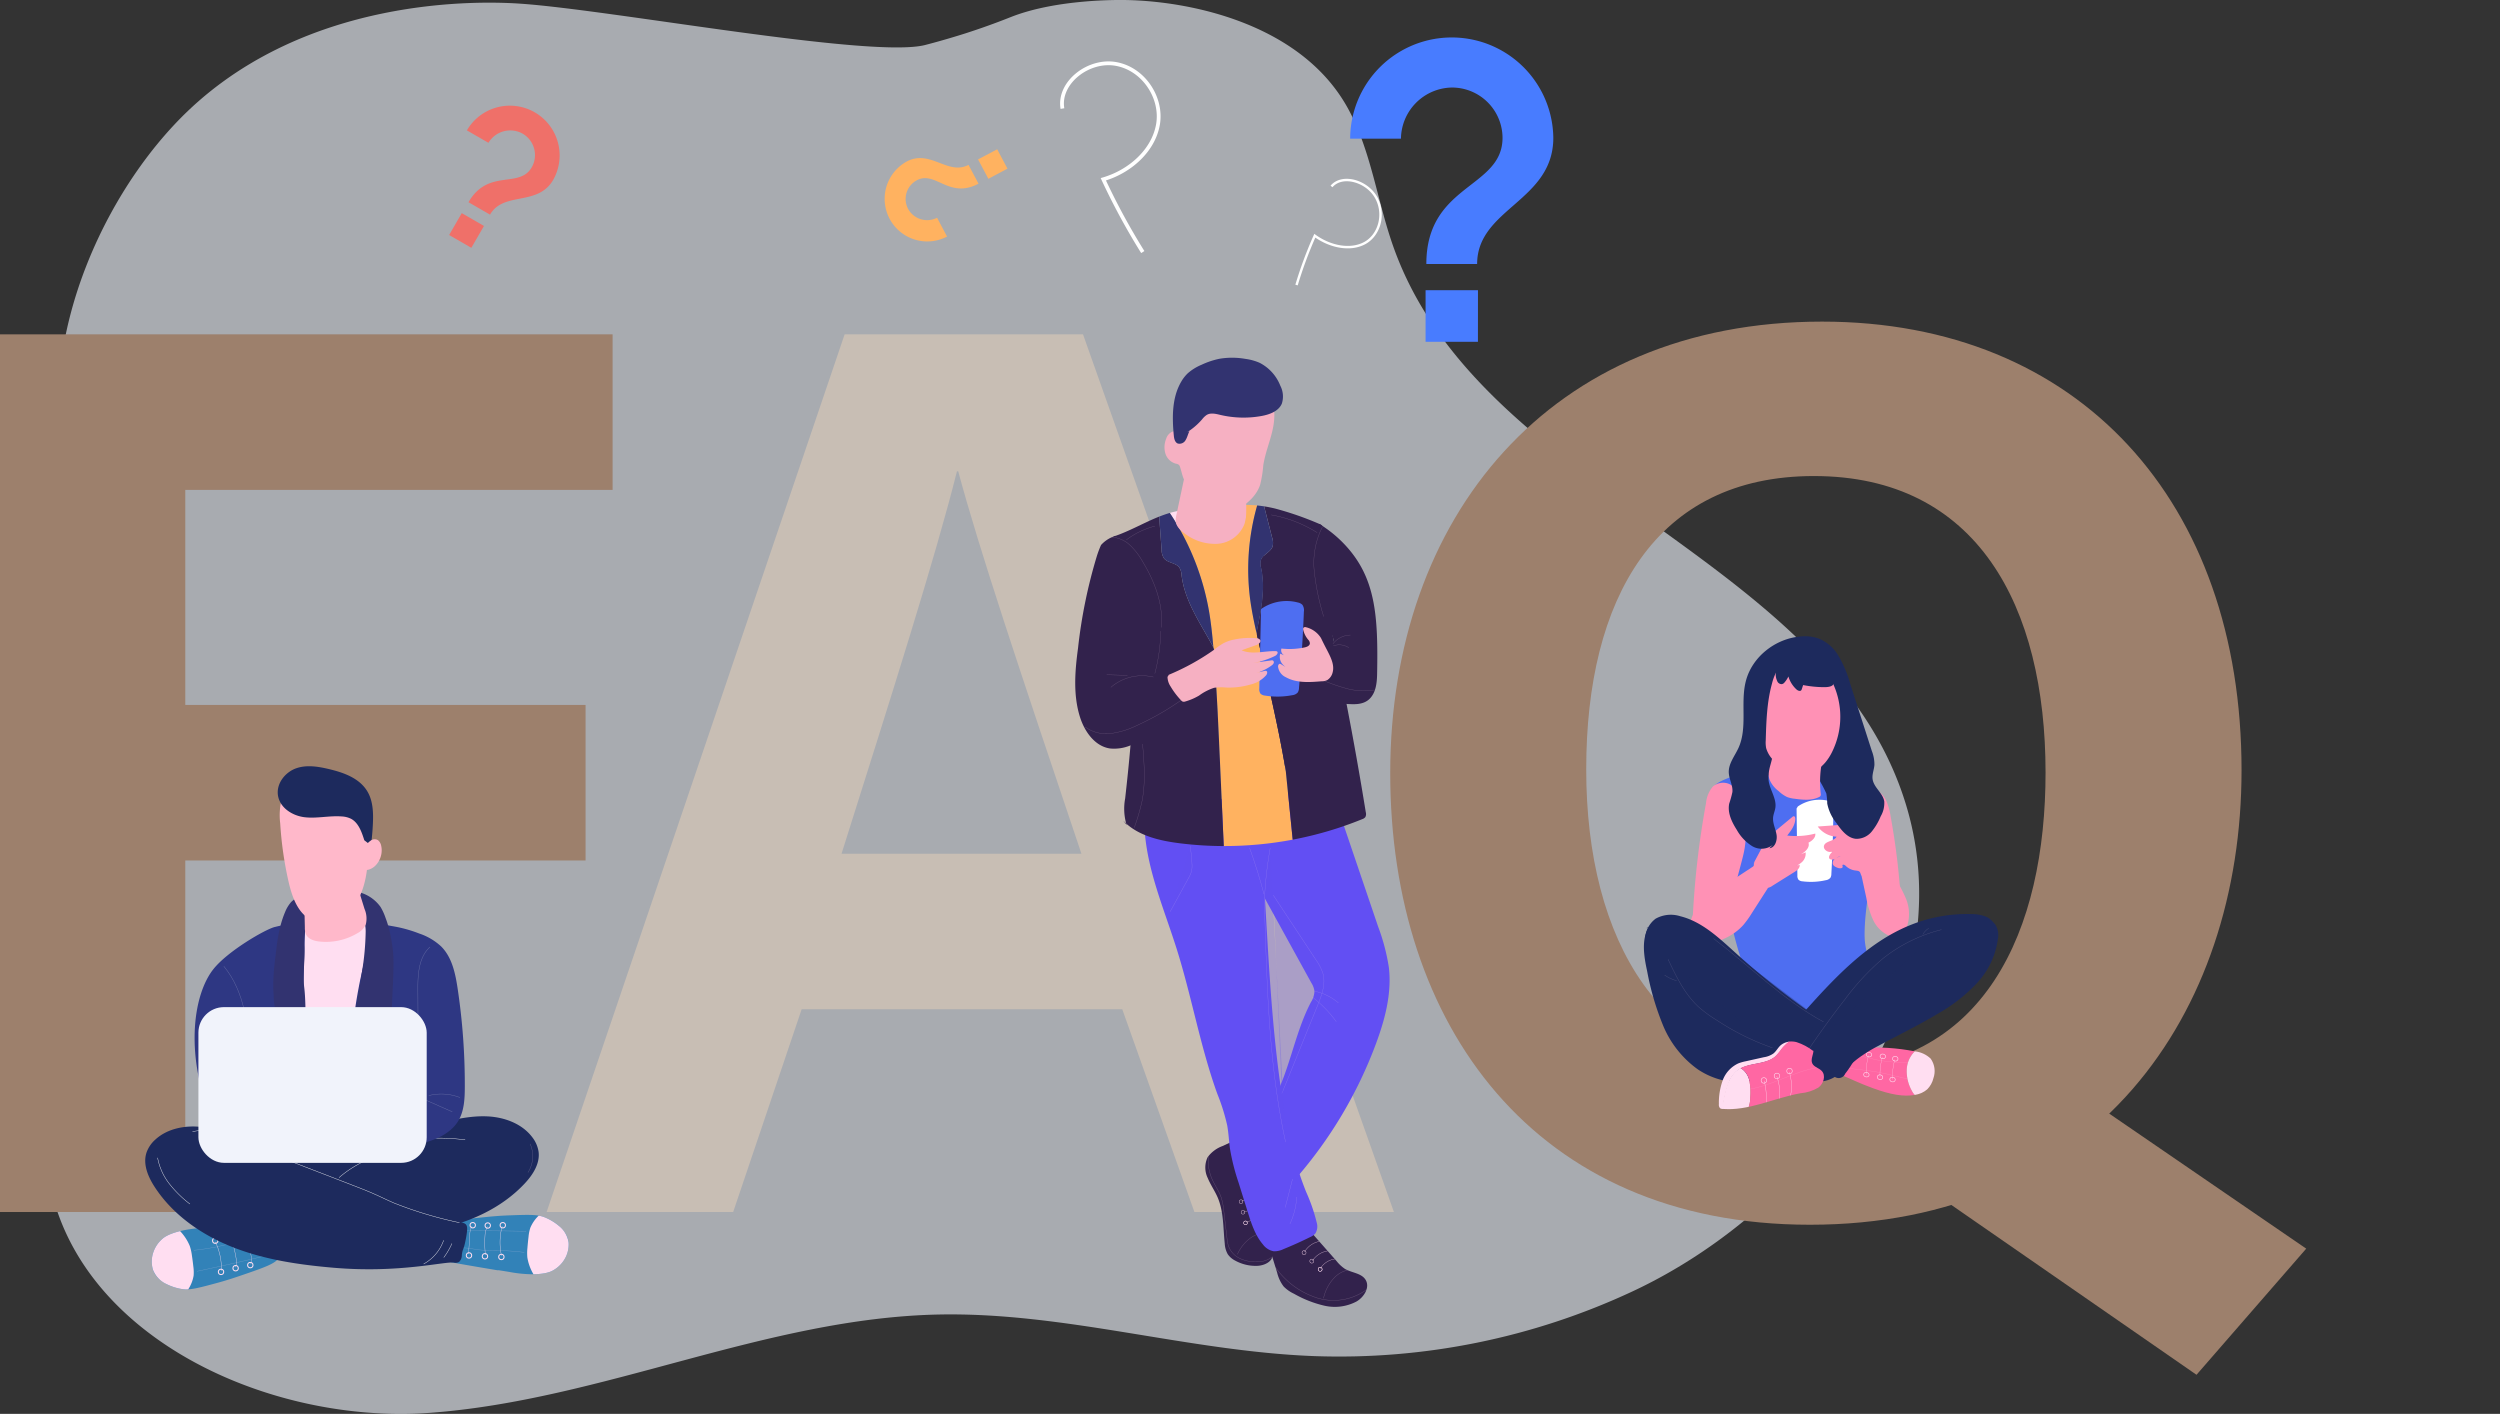
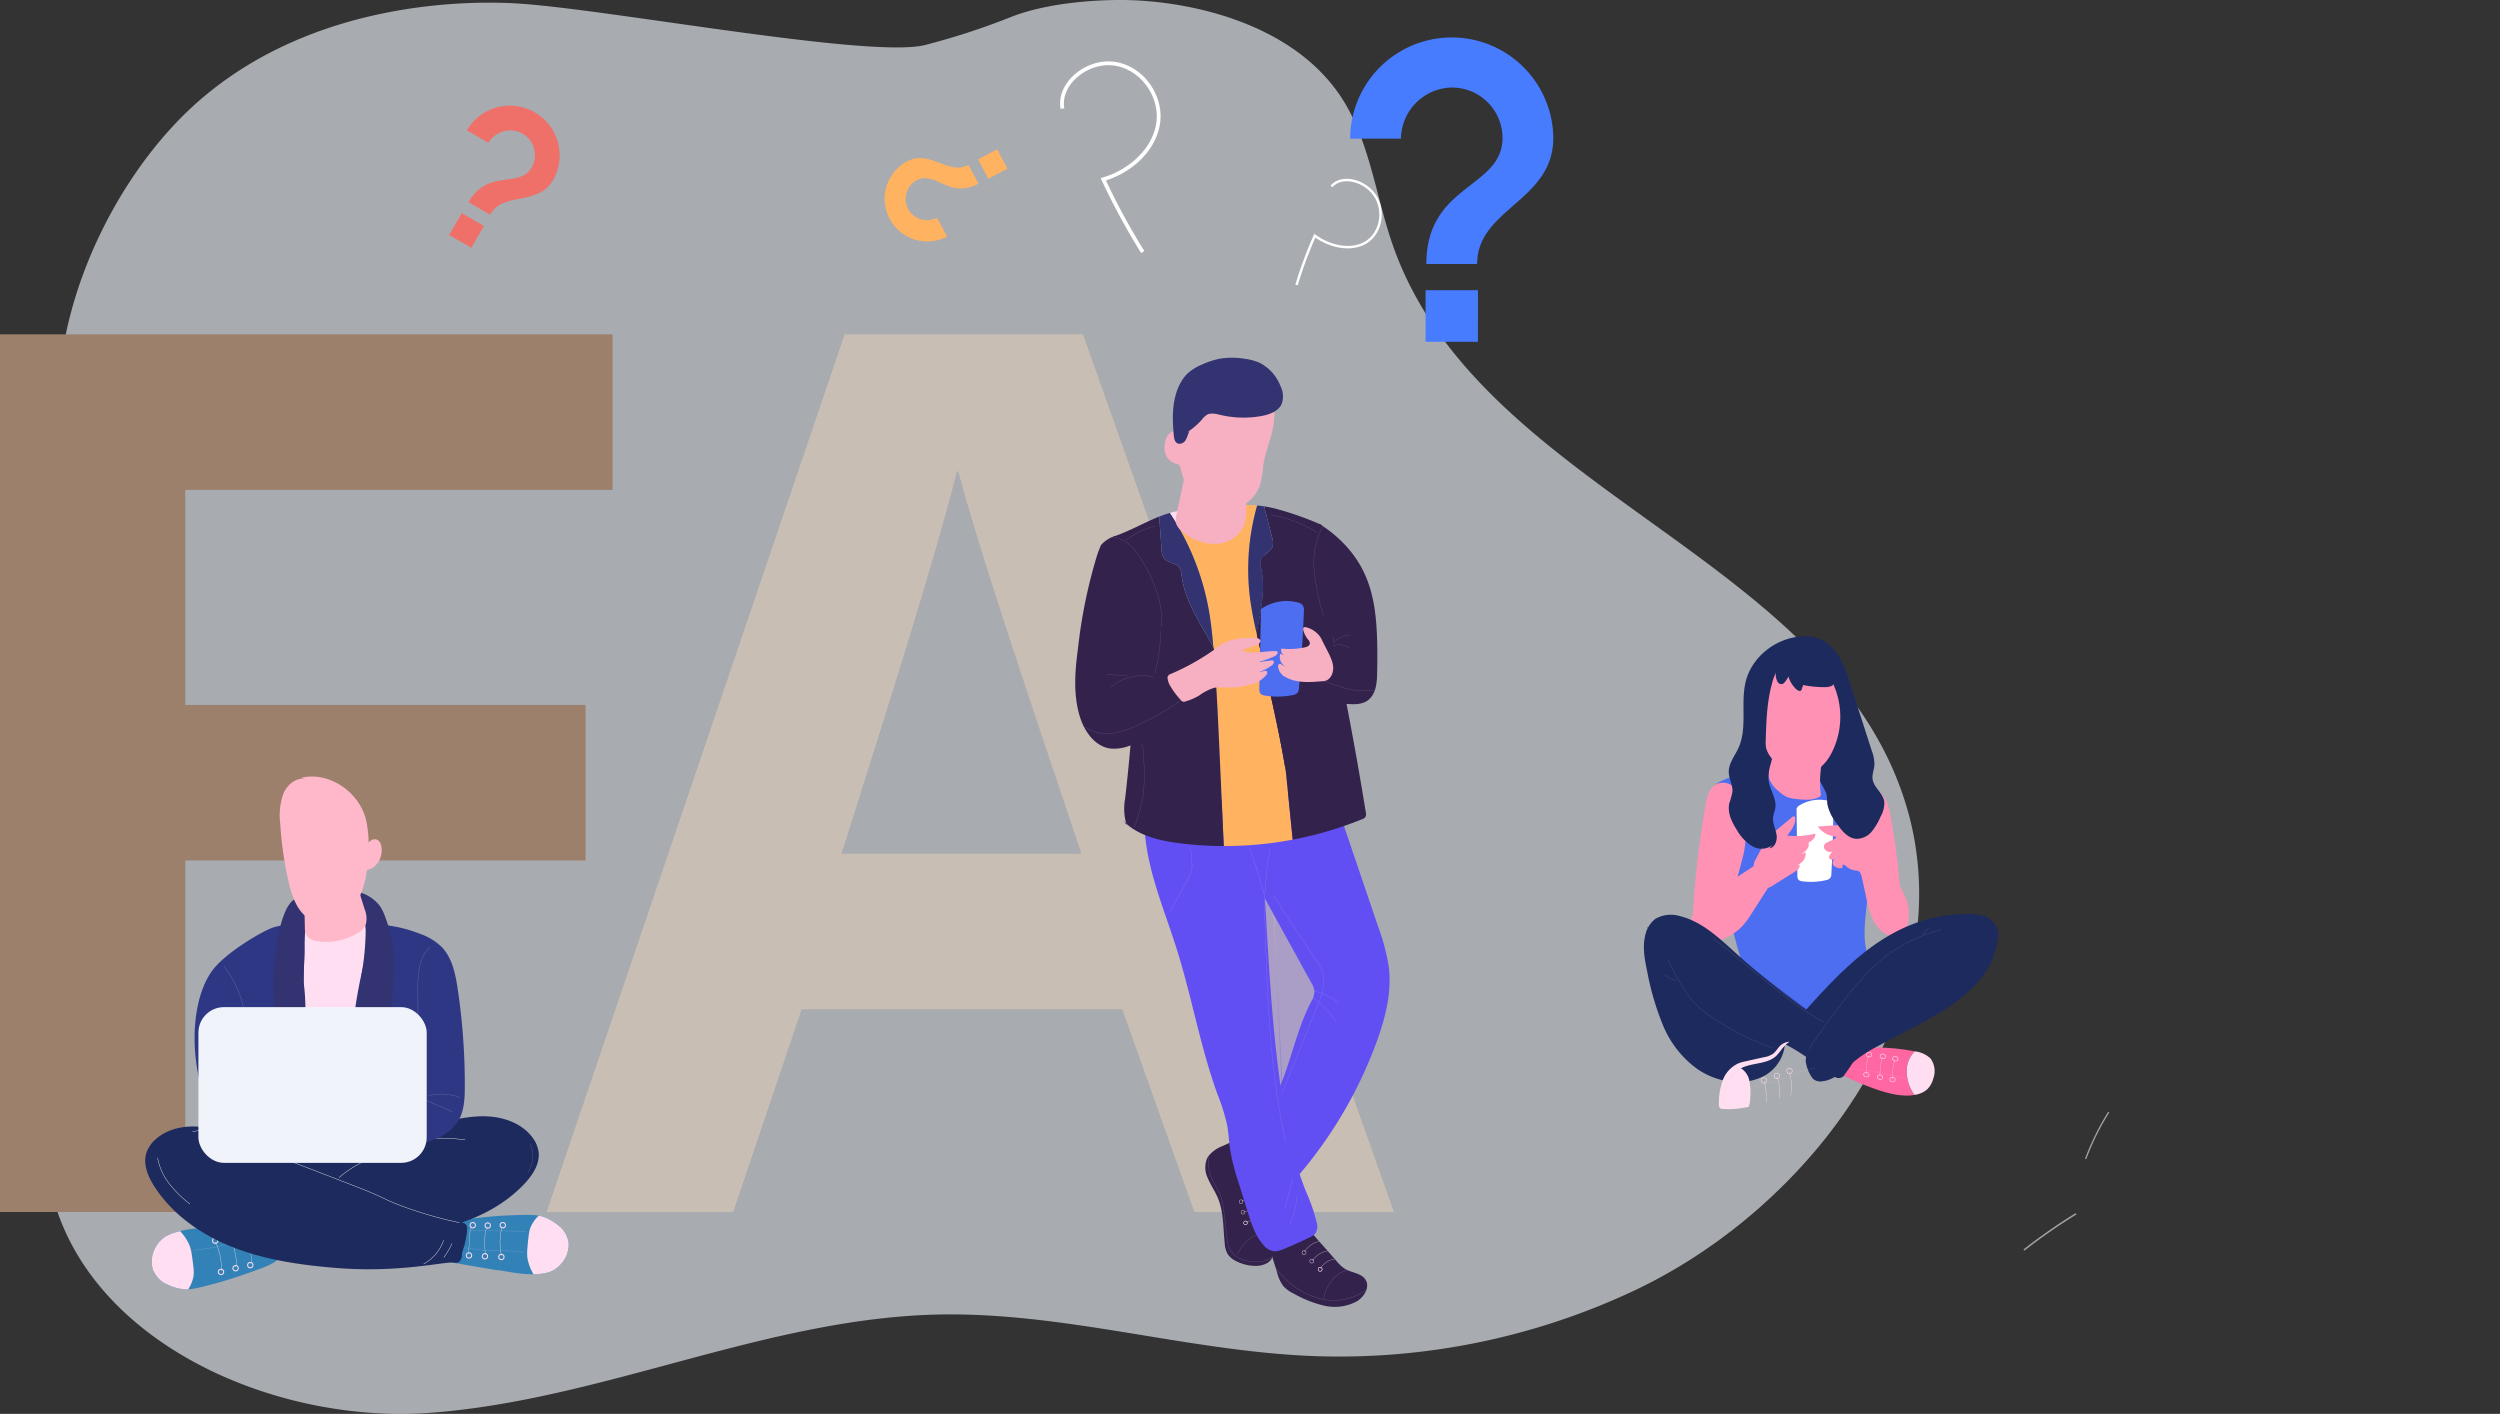
<svg xmlns="http://www.w3.org/2000/svg" height="359.8" viewBox="0 0 636.186 359.8" width="636.186">
  <rect x="0" y="0" width="636.186" height="359.8" fill="#333333" stroke="none" />
  <clipPath id="a">
    <path d="m16.986 344.131a66.739 66.739 0 0 1 16.818-23.6 9.11 9.11 0 0 1 4.2-2.5c3.574-.668 6.546 2.613 9.934 3.934 5.954 2.32 12.488-1.689 16.915-6.3a13.457 13.457 0 0 1 4.291-3.5 11.576 11.576 0 0 1 4.683-.552c16.918.409 34.344 3.31 48.5 12.577 3.608 2.362 7.336 6.05 6.491 10.279-1.141 5.708-8.867 6.55-14.666 6.052l-12.022-1.036a11.436 11.436 0 0 0 -5.665.47c-4.5 2.015-4.8 8.765-8.933 11.453-5.194 3.377-12.631-1.738-18.152 1.072-2.551 1.3-4.042 4-6.214 5.864-6.448 5.538-16.569 2.247-23.388-2.828s-12.978-11.903-21.329-13.467" transform="translate(-16.986 -311.604)" />
  </clipPath>
  <clipPath id="b">
    <path d="m32.445 354.425c-2.2-6.292-4.416-12.688-4.7-19.261s1.619-13.464 6.58-17.8c2.88-2.515 6.639-4.062 9.164-6.912 8.5-9.594-.534-28.76 10.628-35.374 3.169-1.879 7.136-2 10.733-2.994 18.418-5.084 22.128-30.148 38.9-38.884 3.331-1.735 7.741-2.637 10.868-.381 2.719 1.962 3.445 5.617 3.176 8.82-.721 8.586-6.793 15.774-8.435 24.21-2.254 11.573 3.772 25.171-3.13 34.742-3.884 5.387-11.112 8.02-14.354 13.8-3.262 5.818-1.961 13.959-6.938 18.481-4.021 3.656-10.556 3.353-15.182 6.28-2.607 1.65-4.421 4.21-6.745 6.211-8.623 7.422-22.015 5.836-33.647 3.821" transform="translate(-27.713 -231.477)" />
  </clipPath>
  <clipPath id="c">
    <path d="m91.539 353.66a12.236 12.236 0 0 0 -2.474-3.8c.238-.059.5-.122.763-.177a33.756 33.756 0 0 1 5.318-.641c7.594-.5-3.078.073 9.131-.639 7.311-.431 8.017-.45 8.867.256a5.231 5.231 0 0 1 1.617 2.731 7.5 7.5 0 0 1 .039 3.782 6.121 6.121 0 0 1 -.621 1.52c-.86 1.446-3.7 2.442-9.33 4.375-2 .684-3.8 1.287-6.361 1.988a41.306 41.306 0 0 1 -7.35 1.623 9.174 9.174 0 0 0 1.372-3.5 10.485 10.485 0 0 0 -.078-2.351c-.1-.924-.223-1.854-.359-2.774a12.66 12.66 0 0 0 -.534-2.393z" transform="translate(-89.065 -348.103)" />
  </clipPath>
  <clipPath id="d">
    <path d="m157.619 357.3a12.2 12.2 0 0 0 1.553 4.259c-.247 0-.511.007-.784 0a33.735 33.735 0 0 1 -5.325-.577c-7.51-1.234 3.015.623-9.039-1.442-7.22-1.232-7.912-1.375-8.58-2.254a5.248 5.248 0 0 1 -.96-3.025 7.526 7.526 0 0 1 .819-3.693 6.137 6.137 0 0 1 .948-1.34c1.165-1.215 4.153-1.544 10.078-2.152 2.1-.215 3.986-.4 6.645-.5a41.213 41.213 0 0 1 7.527.08 9.145 9.145 0 0 0 -2.129 3.1 10.531 10.531 0 0 0 -.455 2.308c-.109.924-.2 1.856-.277 2.782a12.621 12.621 0 0 0 -.021 2.454z" transform="translate(-134.478 -346.458)" />
  </clipPath>
  <clipPath id="e">
    <path d="m283.4 331.731-8.287 3.917a8.143 8.143 0 0 0 -3.827 2.859 6.1 6.1 0 0 0 .029 5.3c.691 1.694 1.77 3.206 2.5 4.884 1.586 3.66 1.4 7.8 1.824 11.769a6.2 6.2 0 0 0 .766 2.725 5.153 5.153 0 0 0 1.926 1.649 10.788 10.788 0 0 0 5.578 1.313c1.778-.07 3.906-1.039 3.914-2.82a4.415 4.415 0 0 0 -.885-2.237 21.444 21.444 0 0 1 -3.384-8.554 10.3 10.3 0 0 1 2.624-8.56c.944-.925 2.212-1.8 2.274-3.117a4.027 4.027 0 0 0 -.717-2.094l-4.384-7.705" transform="translate(-270.689 -331.056)" />
  </clipPath>
  <clipPath id="f">
    <path d="m281.969 353.226 2.216 7.175a9.313 9.313 0 0 0 1.649 3.5 8.879 8.879 0 0 0 2.62 1.84 28.573 28.573 0 0 0 7.781 3.055 11.821 11.821 0 0 0 8.14-1.077c1.923-1.116 3.47-3.614 2.311-5.512-1.07-1.752-3.6-1.76-5.341-2.844a9.327 9.327 0 0 1 -1.981-1.849l-7.563-8.586a2.077 2.077 0 0 0 -.743-.615 1.99 1.99 0 0 0 -1.287.078 19.827 19.827 0 0 0 -8.093 4.793" transform="translate(-281.68 -348.236)" />
  </clipPath>
  <clipPath id="g">
    <path d="m406.136 319.635a6.866 6.866 0 0 0 -4.049-1.853 53.4 53.4 0 0 0 -13.652-.872 6.169 6.169 0 0 0 -2.823.672 4.966 4.966 0 0 0 -2.2 5.137 4.711 4.711 0 0 0 .6 1.26c.078.06.151.126.226.192 1.034.372 3.745 1.744 7.31 3.029 4.469 1.61 7.758 2.192 10.61 1.662a6.138 6.138 0 0 0 3.121-1.424 6.034 6.034 0 0 0 1.559-2.814 5.458 5.458 0 0 0 -.702-4.989z" transform="translate(-383.285 -316.798)" />
  </clipPath>
  <clipPath id="h">
    <path d="m385.7 318.116a13.925 13.925 0 0 0 -4.128-2.188 4.733 4.733 0 0 0 -4.418.832c-.656.611-1.064 1.461-1.765 2.017a5.808 5.808 0 0 1 -2.416.937l-4.558 1.017a11.813 11.813 0 0 0 -1.909.539 7.666 7.666 0 0 0 -4.028 4.381 16.8 16.8 0 0 0 -.954 6.007 1.269 1.269 0 0 0 .3 1.026 1.231 1.231 0 0 0 .692.211c6.793.6 13.248-2.761 19.959-3.975a10.66 10.66 0 0 0 4.608-1.461c1.3-.974 1.945-3.062.82-4.239-.712-.744-1.948-.962-2.392-1.892-.506-1.056.346-2.27.289-3.437" transform="translate(-361.526 -315.726)" />
  </clipPath>
  <path d="m299.6 146.388c-13.637 3.5-79.3-8.851-102.834-10.5-8.24-.577-56.5-3.01-88.142 30.664-24.361 25.922-39.266 70.95-22.3 100.063 6.482 11.12 16.272 20.134 21.145 32.106 16.925 41.575-32.955 82.45-31.732 127.571 1.237 45.642 54 71.4 97.849 68.176s85.438-24.1 129.389-25.015c32.03-.665 63.449 9.345 95.464 10.575a176.41 176.41 0 0 0 81.1-16.434c45.924-21.435 84.757-73.783 69.705-123.687-19.217-63.682-108.325-79.577-130.521-142.207-4.11-11.6-5.618-24.261-11.464-35.023-11.566-21.29-39.2-27.354-56.355-27.724-1.927-.041-17.677-.282-29.332 4.256-1.223.477-5.523 2.222-11.625 4.186 0 .005-5.157 1.661-10.347 2.993z" fill="#f3f7ff" opacity=".61" transform="translate(-64.16 -134.94)" />
  <g opacity=".54" transform="translate(515.038 280.444)">
    <path d="m105.356 331.395a144.84 144.84 0 0 0 -13.265 9.235" fill="none" stroke="#fff" stroke-miterlimit="10" stroke-width=".391" transform="translate(-92.091 -302.967)" />
  </g>
  <g opacity=".54" transform="translate(530.65 165.346)">
    <path d="m92.185 313.38a66.293 66.293 0 0 0 -5.885 11.933" fill="none" stroke="#fff" stroke-miterlimit="10" stroke-width=".343" transform="translate(-86.213 -195.731)" />
  </g>
  <path d="m57.164 190.463h155.892v39.584h-108.74v54.723h101.86v39.582h-101.86v89.456h-47.152z" fill="#9d806c" transform="translate(-57.164 -105.381)" />
  <path d="m218.9 362.218-17.425 51.59h-47.475l75.84-223.345h60.66l79.119 223.344h-50.77l-18.358-51.59zm71.2-39.581c-15.857-47.135-25.964-77.249-31.355-97.323h-.323c-5.507 22.018-16.663 57.054-29.372 97.323z" fill="#C8BEB4" transform="translate(-14.902 -105.381)" />
-   <path d="m520.091 302.356c0 62.159-37.322 115.675-109.863 115.675-70.092 0-106.776-50.938-106.776-114.911 0-65 40.522-114.912 109.9-114.912 65.335 0 106.739 45.779 106.739 114.148zm-166.765-.208c0 43.6 19.135 76.587 58.73 76.587 42.949 0 58.16-35.967 58.16-75.769 0-42.253-17.309-75.46-58.939-75.46-40.343-.006-57.95 31.158-57.95 74.642zm119.716 78.431 63.506 43.536-27.919 32.1-78.747-54.553z" fill="#9d806c" transform="translate(50.325 -106.365)" />
  <path d="m97.334 349.046a33.112 33.112 0 0 0 -5.312.641c-3.6.773-4.836 1.763-5.276 2.145a7.947 7.947 0 0 0 -2.224 3.215 7.325 7.325 0 0 0 -.164 4.668c1.385 4 6.927 4.841 7.543 4.927 1.928.266 4.21-.352 8.777-1.587 2.571-.7 4.362-1.306 6.361-1.989 5.638-1.931 8.474-2.925 9.33-4.375 1.441-2.443 1-6.343-1.034-8.033-.847-.7-1.559-.679-8.863-.251-12.211.713-1.541.142-9.138.639z" fill="#3282b8" transform="translate(-45.434 -36.581)" />
  <g clip-path="url(#c)" fill="none" stroke="#ffdef1" stroke-miterlimit="10" transform="translate(45.824 311.522)">
    <circle cx=".685" cy=".685" r=".685" stroke-width=".263" transform="translate(9.736 11.457)" />
-     <path d="m92.062 358.022q11.3-2.37 22.508-5.183" opacity=".29" stroke-width=".092" transform="translate(-87.757 -346.036)" />
    <path d="m114.379 350.3c-1.7.389-3.486.259-5.207.565-.955.169-1.883.473-2.84.636-1.116.191-2.257.19-3.383.3a45.973 45.973 0 0 0 -5.007.971 56.982 56.982 0 0 1 -6.418 1.011" opacity=".29" stroke-width=".092" transform="translate(-87.992 -347.143)" />
    <path d="m95.325 351.25a15.786 15.786 0 0 1 1.521 7.324" opacity=".97" stroke-width=".092" transform="translate(-86.333 -346.73)" />
    <path d="m98.133 350.755a27.686 27.686 0 0 1 1.243 4.953 4.746 4.746 0 0 1 -.129 2.183" opacity=".97" stroke-width=".087" transform="translate(-85.107 -346.946)" />
    <path d="m101.078 350.221.776 4.8a4.323 4.323 0 0 1 -.057 2.369" opacity=".97" stroke-width=".077" transform="translate(-83.822 -347.179)" />
    <g stroke-width=".263">
      <circle cx=".685" cy=".685" r=".685" transform="translate(13.449 10.519)" />
      <circle cx=".685" cy=".685" r=".685" transform="translate(17.184 9.731)" />
      <circle cx=".685" cy=".685" r=".685" transform="translate(16.377 2.025)" />
      <circle cx=".685" cy=".685" r=".685" transform="translate(12.369 2.735)" />
      <circle cx=".685" cy=".685" r=".685" transform="translate(8.262 3.511)" />
    </g>
  </g>
  <path d="m84.525 354.511a7.914 7.914 0 0 1 1.434-2.42 8.77 8.77 0 0 1 .793-.791c.4-.348 1.494-1.225 4.506-1.971a12.237 12.237 0 0 1 2.474 3.8 12.661 12.661 0 0 1 .536 2.395c.136.919.257 1.85.359 2.774a10.485 10.485 0 0 1 .078 2.351 9.174 9.174 0 0 1 -1.372 3.5 6.991 6.991 0 0 1 -1.433-.049 13.525 13.525 0 0 1 -4.194-1.337 6.659 6.659 0 0 1 -3.347-3.588 7.323 7.323 0 0 1 .166-4.664z" fill="#ffdef1" transform="translate(-45.433 -36.046)" />
  <path d="m153.068 360.981a33.2 33.2 0 0 0 5.319.577c3.682.06 5.109-.623 5.624-.9a7.929 7.929 0 0 0 2.893-2.629 7.32 7.32 0 0 0 1.215-4.512c-.445-4.207-5.652-6.282-6.234-6.5-1.817-.7-4.18-.609-8.907-.438-2.663.1-4.545.284-6.646.5-5.927.6-8.915.932-10.077 2.153-1.956 2.054-2.412 5.951-.807 8.057.667.876 1.363 1.016 8.576 2.25 12.055 2.061 1.53.209 9.044 1.442z" fill="#3282b8" transform="translate(-23.422 -37.298)" />
  <g clip-path="url(#d)" fill="none" stroke="#ffdef1" stroke-miterlimit="10" transform="translate(111.057 309.159)">
    <circle cx=".685" cy=".685" r=".685" stroke-width=".263" transform="translate(16.204 1.948)" />
    <path d="m157.375 349.4q-11.547-.246-23.1-.039" opacity=".29" stroke-width=".092" transform="translate(-134.564 -345.233)" />
    <path d="m133.994 351.87c1.747 0 3.455.536 5.2.628.97.05 1.942-.035 2.912.022 1.13.066 2.239.325 3.364.467a45.684 45.684 0 0 0 5.1.187 57.173 57.173 0 0 1 6.481.465" opacity=".29" stroke-width=".092" transform="translate(-134.689 -344.096)" />
    <path d="m146.117 355.955a15.765 15.765 0 0 1 .174-7.477" opacity=".97" stroke-width=".092" transform="translate(-129.558 -345.577)" />
    <path d="m143.211 355.719a27.837 27.837 0 0 1 -.09-5.107 4.76 4.76 0 0 1 .619-2.1" opacity=".97" stroke-width=".087" transform="translate(-130.743 -345.56)" />
    <path d="m140.168 355.558.33-4.854a4.318 4.318 0 0 1 .59-2.294" opacity=".97" stroke-width=".077" transform="translate(-131.994 -345.606)" />
    <g stroke-width=".263">
      <circle cx=".685" cy=".685" r=".685" transform="translate(12.375 2.022)" />
      <circle cx=".685" cy=".685" r=".685" transform="translate(8.559 1.945)" />
      <circle cx=".685" cy=".685" r=".685" transform="translate(7.603 9.634)" />
      <circle cx=".685" cy=".685" r=".685" transform="translate(11.668 9.849)" />
      <circle cx=".685" cy=".685" r=".685" transform="translate(15.843 10.021)" />
    </g>
  </g>
  <path d="m159.885 357.973a7.881 7.881 0 0 1 -1.944 2.034 8.738 8.738 0 0 1 -.951.592c-.471.247-1.732.856-4.834.9a12.2 12.2 0 0 1 -1.553-4.259 12.624 12.624 0 0 1 .02-2.453c.075-.927.168-1.859.277-2.782a10.447 10.447 0 0 1 .455-2.308 9.144 9.144 0 0 1 2.129-3.1 6.9 6.9 0 0 1 1.383.363 13.549 13.549 0 0 1 3.784 2.251 6.657 6.657 0 0 1 2.449 4.252 7.317 7.317 0 0 1 -1.215 4.51z" fill="#ffdef1" transform="translate(-16.406 -37.239)" />
  <path d="m94.982 341.963q28.887-4.568 57.4-11.186c4.169-.967 8.4-1.974 12.672-1.76s8.68 1.829 11.288 5.221a7.973 7.973 0 0 1 1.666 3.748c.407 3.042-1.467 5.917-3.57 8.153-5.908 6.29-14.179 10-22.656 11.631s-17.2 1.3-25.8.5c-10.253-.964-20.571-2.65-30.006-6.78a2.834 2.834 0 0 1 -1.135-.74 2.784 2.784 0 0 1 -.457-1.556 29.692 29.692 0 0 1 .434-7.846" fill="#1d2a5d" transform="translate(-40.956 -44.924)" />
  <path d="m163.912 355.363c-46.6-16.11-54.2-20.4-54.2-20.4a34.353 34.353 0 0 0 -12.152-4c-4.242-.556-8.867.243-12.04 3.114a7.977 7.977 0 0 0 -2.311 3.387c-.945 2.92.384 6.085 2.05 8.662 4.686 7.248 12.158 12.384 20.2 15.5s16.693 4.367 25.291 5.111c16.907 1.464 28.411-1.685 30.734-1.294a1.752 1.752 0 0 0 1.29-.2 2.39 2.39 0 0 0 .687-1.774c.238-1.816.447-.972 1.047-4.207.451-2.435.378-3.156-.066-3.59a1.376 1.376 0 0 0 -.53-.309z" fill="#1d2a5d" transform="translate(-45.936 -44.133)" />
  <path d="m159.205 354.951a101.268 101.268 0 0 1 -16.713-5.025c-1.694-.731-3.347-1.554-5.033-2.3-1.761-.777-3.557-1.471-5.352-2.163l-31.477-12.144c-3-1.159-6.257-2.334-9.368-1.507" fill="none" stroke="#fff" stroke-miterlimit="10" stroke-width=".095" transform="translate(-42.282 -43.813)" />
  <path d="m117.237 342.908c3.768-3.343 8.541-5.286 13.214-7.168a40.768 40.768 0 0 1 7.459-2.459c3.748-.72 7.606-.375 11.405-.027" fill="none" stroke="#fff" stroke-miterlimit="10" stroke-width=".095" transform="translate(-30.946 -43.235)" />
  <path d="m132.219 356.993a11.1 11.1 0 0 0 5.086-6.036" fill="none" stroke="#fff" stroke-miterlimit="10" stroke-width=".095" transform="translate(-24.407 -35.336)" />
  <path d="m135.785 355.084a18.4 18.4 0 0 0 2.076-3.559" fill="none" stroke="#fff" stroke-miterlimit="10" stroke-width=".095" transform="translate(-22.851 -35.088)" />
  <path d="m151.249 333.88a7.681 7.681 0 0 1 -.554 7.277" fill="none" opacity=".29" stroke="#ffdef1" stroke-miterlimit="10" stroke-width=".095" transform="translate(-16.344 -42.789)" />
  <path d="m85.085 336.339a15.245 15.245 0 0 0 3 6.633 28.807 28.807 0 0 0 5.23 5.138" fill="none" stroke="#fff" stroke-miterlimit="10" stroke-width=".095" transform="translate(-44.978 -41.716)" />
  <path d="m160.4 336.786c-.01 3.006-.145 6.185-1.731 8.749-1.62 2.59-4.492 4.147-7.4 5.089a29.331 29.331 0 0 1 -5 1.132 80.976 80.976 0 0 1 -14.155 1.893.385.385 0 0 1 -.1.009c-.761.036-1.521.072-2.3.09-1.059.027-2.137.046-3.223.046-2.825 0-5.57-.109-8.169-.309-.082-.009-.154-.009-.227-.017-.47-.037-.941-.082-1.4-.128-8.712-.823-15.73-2.735-19.145-5.171-.019-.009-.027-.017-.046-.027-.009.019-.017.027-.026.046s-.01.027-.019.036c-.009-.027-.027-.045-.036-.072q-1.088-2.243-1.956-4.456c-6.223-15.875-4.113-30.629 1.041-37 3.65-4.519 12.977-9.945 15.495-10.614.073-.019.136-.027.208-.046.425-.108.852-.208 1.287-.3a38.607 38.607 0 0 1 4.681-.642s.317-.027.6-.046c.335-.082.671-.162 1-.227.733-.162 1.467-.289 2.182-.4h.009a42.505 42.505 0 0 1 12.87.236q1.194.177 2.445.381 1.724.284 3.6.625c.7.126 1.421.253 2.155.389a34.394 34.394 0 0 1 5.769 1.685 15.3 15.3 0 0 1 5.571 3.287c2.762 2.754 3.613 6.848 4.193 10.7a164.691 164.691 0 0 1 1.827 25.062z" fill="#2e3783" transform="translate(-42.118 -60.177)" />
  <path d="m129.239 295.046-.5 2.644c-1.1 3.659-1.921 6.945-2.535 9.735-.326 1.441-.6 2.745-.816 3.9-.434 2.272-.96 5.342-1.412 9.083 0 .027-.01.046-.01.063q-.2 1.726-.389 3.641c0 .055-.009.109-.009.162-.009.1-.019.218-.027.336-.1 1.05-.181 2.137-.253 3.269-.01.126-.019.263-.027.406a140.288 140.288 0 0 0 .715 25.367c-.761.036-1.521.072-2.3.09-1.059.027-2.137.046-3.223.046-2.825 0-5.57-.109-8.169-.309-.082-.009-.154-.009-.227-.017q.748-26.151 1.5-52.319v-.017c.036-1.133.063-2.265.1-3.4l.082-2.907c.733-.162 1.467-.289 2.182-.4h.009a42.505 42.505 0 0 1 12.87.236q1.188.187 2.439.391z" fill="#ffdef1" transform="translate(-34.079 -60.177)" />
  <path d="m135.987 313.873c-.073 1.658-.154 3.324-.227 4.982-.072 1.612-.326 3.522-1.684 4.22a17.553 17.553 0 0 1 -1.839.516 1.392 1.392 0 0 0 -1.006 1.494 2 2 0 0 0 .471.761 8.009 8.009 0 0 1 1.231 6.221 15.691 15.691 0 0 1 -.4 1.821 22.788 22.788 0 0 1 -1.7 4.328c-1.576 3.088-2.056 10.416-3.287 14.028-.543 1.6-1.123 2.165-1.413 3.478a2.565 2.565 0 0 1 -.1.336.385.385 0 0 1 -.1.009c-.761.036-1.521.072-2.3.09a15.959 15.959 0 0 1 .181-4.266c.625-4.509.218-9.11.679-13.638.336-3.324.562-5.752.725-7.554.009-.144.017-.28.027-.407.126-1.468.2-2.491.253-3.269.009-.118.019-.236.027-.336 0-.053.009-.108.009-.162a26.068 26.068 0 0 1 .389-3.641c0-.017.01-.036.01-.063.452-2.634 1.467-7.843 2.228-12.987a69.079 69.079 0 0 0 .932-10.206 9.427 9.427 0 0 0 -.343-2.554 3.166 3.166 0 0 0 -1.241-1.757 3.484 3.484 0 0 0 -1.965-.381 18.691 18.691 0 0 0 -7.952 1.186c-.734.28-1.277.5-1.712.715h-.009a3.591 3.591 0 0 0 -1.033.734 4.92 4.92 0 0 0 -1.231 2.571 14.91 14.91 0 0 0 -.1 3.4v.017c.162 3.469-.463 6.982-.037 10.433.507 4.2.6 14.653-1.231 41.9-.082-.009-.154-.009-.227-.017-.47-.037-.941-.082-1.4-.128-.9-2.481-1.721-13.2-3.84-19.515 0 0-1.685-5.335-.317-8.242.118-.244.254-.48.389-.715.825-1.34 1.051-1.62 1.214-1.974.526-1.214-.833-2.5-1.675-4.773a16.231 16.231 0 0 1 -.707-4.681c-.29-3.886.072-6.883.707-11.9a40.121 40.121 0 0 1 1.033-5.8 24.716 24.716 0 0 1 1.168-3.468 8.851 8.851 0 0 1 1.54-2.545 7.993 7.993 0 0 1 2.925-1.793 25.614 25.614 0 0 1 6.937-1.74 16.318 16.318 0 0 1 8.169 1.258 9.617 9.617 0 0 1 4.737 3.551 14.55 14.55 0 0 1 1.267 2.78c.254.662.463 1.3.635 1.885a24.149 24.149 0 0 1 .579 2.354c.858 4.288.957 5.927.614 13.444z" fill="#323370" transform="translate(-36.036 -62.585)" />
  <path d="m136 299c-2.923 2.662-3.108 7.119-3.084 11.072l.139 23.654a13.621 13.621 0 0 1 -.332 3.784c-1.01 3.584-4.806 5.954-5.5 9.611" fill="none" opacity=".29" stroke="#fff" stroke-miterlimit="10" stroke-width=".095" transform="translate(-26.585 -58.013)" />
  <path d="m133.131 325.435a13.2 13.2 0 0 1 7.919.5" fill="none" opacity=".29" stroke="#fff" stroke-miterlimit="10" stroke-width=".095" transform="translate(-24.009 -46.643)" />
  <path d="m139.363 329.11-6.816-3.007" fill="none" opacity=".29" stroke="#fff" stroke-miterlimit="10" stroke-width=".095" transform="translate(-24.264 -46.183)" />
  <path d="m96.817 302.412c5.331 6.47 6.4 15.42 6.276 23.8-.047 3.236-.236 6.514.461 9.676.955 4.328 3.491 8.113 5.976 11.782" fill="none" opacity=".29" stroke="#fff" stroke-miterlimit="10" stroke-width=".095" transform="translate(-39.858 -56.523)" />
  <path d="m101.62 326a6.689 6.689 0 0 0 -4.857 2.067" fill="none" opacity=".29" stroke="#ffdef1" stroke-miterlimit="10" stroke-width=".095" transform="translate(-39.881 -46.23)" />
  <path d="m102.466 327.559a11.568 11.568 0 0 0 -5.02 4.107" fill="none" opacity=".29" stroke="#ffdef1" stroke-miterlimit="10" stroke-width=".095" transform="translate(-39.583 -45.548)" />
  <path d="m111.054 291.343.168 7.653a4.789 4.789 0 0 0 .185 1.469c.475 1.372 2.018 1.9 3.377 2.063a15.611 15.611 0 0 0 9.725-2.05 4.812 4.812 0 0 0 2.209-2.234 6.189 6.189 0 0 0 -.312-4l-1.365-4.4a3.289 3.289 0 0 0 -1.11-1.9 2.78 2.78 0 0 0 -2.188-.063 48.893 48.893 0 0 0 -10.355 3.982" fill="#ffb8ca" transform="translate(-33.645 -62.949)" />
  <path d="m113.228 269.383c-2.35-.389-4.627 1.488-5.609 3.807a16.677 16.677 0 0 0 -.79 7.51 92.958 92.958 0 0 0 2.063 14.577c.852 3.812 2.218 7.939 5.438 9.805 3.92 2.271 9.087-.016 11.668-3.906s3.143-8.889 3.275-13.656a27.561 27.561 0 0 0 -.652-7.9c-1.936-7.218-9.547-12.1-16.406-10.516" fill="#ffb8ca" transform="translate(-35.525 -71.191)" />
-   <path d="m128.4 285.812c-.665-2.12-1.491-4.447-3.357-5.453a6.042 6.042 0 0 0 -2.456-.611c-3.12-.225-6.26.567-9.368.205s-6.444-2.433-6.819-5.757c-.34-3.025 2.027-5.808 4.742-6.724s5.657-.4 8.435.269c3.8.916 7.912 2.407 9.824 6.039 1.221 2.32 1.306 5.118 1.185 7.778q-.125 2.788-.5 5.555" fill="#1d2a5d" transform="translate(-35.692 -71.987)" />
  <path d="m120.854 283.376 1.579-1.882a5.633 5.633 0 0 1 1.378-1.31 1.629 1.629 0 0 1 1.728-.044 2.411 2.411 0 0 1 .839 1.477c.579 2.531-.962 5.43-3.2 6.022a1.4 1.4 0 0 1 -1.054-.052 1.864 1.864 0 0 1 -.723-1.142 6.681 6.681 0 0 1 .059-3.886" fill="#ffb8ca" transform="translate(-29.367 -66.343)" />
  <rect fill="#f1f3fb" height="39.627" rx="6.501" width="58.093" x="50.492" y="256.289" />
  <g transform="translate(306.716 287.035)">
    <path d="m283.4 331.731-8.287 3.917a8.143 8.143 0 0 0 -3.827 2.859 6.1 6.1 0 0 0 .029 5.3c.691 1.694 1.77 3.206 2.5 4.884 1.586 3.66 1.4 7.8 1.824 11.769a6.2 6.2 0 0 0 .766 2.725 5.153 5.153 0 0 0 1.926 1.649 10.788 10.788 0 0 0 5.578 1.313c1.778-.07 3.906-1.039 3.914-2.82a4.415 4.415 0 0 0 -.885-2.237 21.444 21.444 0 0 1 -3.384-8.554 10.3 10.3 0 0 1 2.624-8.56c.944-.925 2.212-1.8 2.274-3.117a4.027 4.027 0 0 0 -.717-2.094l-4.384-7.705" fill="#32224c" transform="translate(-270.689 -331.056)" />
    <g clip-path="url(#e)" fill="none" stroke="#ffdef1" stroke-miterlimit="10">
      <path d="m276.383 355.1a10.27 10.27 0 0 1 3.511-4.292 6.41 6.41 0 0 1 5.358-.895" opacity=".29" stroke-width=".081" transform="translate(-268.204 -322.938)" />
      <path d="m277.145 344.239a5.311 5.311 0 0 1 4.518-.172" stroke-width=".067" transform="translate(-267.871 -325.562)" />
      <path d="m277.466 346.156a5.373 5.373 0 0 1 4.924.207" stroke-width=".067" transform="translate(-267.731 -324.684)" />
      <path d="m277.932 347.926a4.828 4.828 0 0 1 4.532.131" stroke-width=".067" transform="translate(-267.527 -323.912)" />
      <g stroke-width=".092">
        <circle cx=".478" cy=".478" r=".478" transform="translate(9.762 23.675)" />
        <circle cx=".478" cy=".478" r=".478" transform="translate(9.762 23.675)" />
        <circle cx=".478" cy=".478" r=".478" transform="translate(9.115 20.976)" />
        <circle cx=".478" cy=".478" r=".478" transform="translate(8.612 18.288)" />
      </g>
      <path d="m287.847 361.7a6.031 6.031 0 0 1 -4.46 1.564 9.135 9.135 0 0 1 -4.154-.873 5.679 5.679 0 0 1 -2.841-3.07 9.411 9.411 0 0 1 -.4-2.067l-.787-6.741a17.034 17.034 0 0 0 -.687-3.608c-.562-1.63-1.6-3.051-2.3-4.627a11.993 11.993 0 0 1 -.83-6.981" opacity=".29" stroke-width=".081" transform="translate(-270.468 -329.203)" />
    </g>
  </g>
  <g transform="translate(322.504 311.714)">
    <path d="m281.969 353.226 2.216 7.175a9.313 9.313 0 0 0 1.649 3.5 8.879 8.879 0 0 0 2.62 1.84 28.573 28.573 0 0 0 7.781 3.055 11.821 11.821 0 0 0 8.14-1.077c1.923-1.116 3.47-3.614 2.311-5.512-1.07-1.752-3.6-1.76-5.341-2.844a9.327 9.327 0 0 1 -1.981-1.849l-7.563-8.586a2.077 2.077 0 0 0 -.743-.615 1.99 1.99 0 0 0 -1.287.078 19.827 19.827 0 0 0 -8.093 4.793" fill="#32224c" transform="translate(-281.68 -348.236)" />
    <g clip-path="url(#f)" fill="none" stroke="#ffdef1" stroke-miterlimit="10">
      <path d="m282.836 355.338a20.709 20.709 0 0 0 11.109 8.406 14.22 14.22 0 0 0 13.314-2.81" opacity=".29" stroke-width=".087" transform="translate(-281.175 -345.137)" />
      <path d="m291.637 363.472a10.987 10.987 0 0 1 2.757-5.254 6.863 6.863 0 0 1 5.424-2.09" opacity=".29" stroke-width=".087" transform="translate(-277.334 -344.806)" />
      <path d="m288.265 353.843a5.677 5.677 0 0 1 4-2.716" stroke-width=".071" transform="translate(-278.806 -346.975)" />
      <path d="m289.659 355.392a5.745 5.745 0 0 1 4.587-2.6" stroke-width=".071" transform="translate(-278.198 -346.249)" />
      <path d="m291.085 356.688a5.168 5.168 0 0 1 4.189-2.449" stroke-width=".071" transform="translate(-277.575 -345.617)" />
      <g stroke-width=".099">
        <circle cx=".511" cy=".511" r=".511" transform="translate(12.927 10.779)" />
        <circle cx=".511" cy=".511" r=".511" transform="translate(12.927 10.779)" />
        <circle cx=".511" cy=".511" r=".511" transform="translate(10.811 8.697)" />
        <circle cx=".511" cy=".511" r=".511" transform="translate(8.831 6.542)" />
      </g>
    </g>
  </g>
  <path d="m259.98 275.355c-.865 12.2 4.436 23.853 8.12 35.516 3.851 12.191 6.01 24.891 10.348 36.916a50.81 50.81 0 0 1 2.532 8.074c.358 1.968.427 3.977.71 5.957a55.6 55.6 0 0 0 2.2 8.656l2.3 7.366c.921 2.945 1.889 5.977 3.893 8.323a4.422 4.422 0 0 0 2.724 1.724 5.283 5.283 0 0 0 2.509-.557q3.443-1.4 6.777-3.055a3.687 3.687 0 0 0 1.322-.924 3.439 3.439 0 0 0 .337-2.8 44.636 44.636 0 0 0 -2.7-7.8 85.314 85.314 0 0 1 -2.972-8.836 124.535 124.535 0 0 1 -2.751-13.027c-4.167-25.385-4.026-51.264-6.53-76.864a1.177 1.177 0 0 0 -1.5-1.274l-18.215.145c-3.271.026-7.13.371-8.805 3.18" fill="#624ff3" transform="translate(31.312 -69.469)" />
  <path d="m274.507 283.691c6.6-6.155 13.975-12.655 22.983-13.224a3.606 3.606 0 0 1 1.524.142 3.338 3.338 0 0 1 1.3 1.061 20.842 20.842 0 0 1 3.22 6.708l9.452 27.844a51.94 51.94 0 0 1 2.742 10.378c.8 6.632-.98 13.307-3.31 19.567a111.1 111.1 0 0 1 -20.318 34.166 1.283 1.283 0 0 1 -.865.556 1.253 1.253 0 0 1 -.835-.48 24.5 24.5 0 0 1 -6.467-12.2 7.41 7.41 0 0 1 -.167-2.591 10.142 10.142 0 0 1 1.676-3.574c4.966-8.122 6.045-18.073 10.446-26.514a5.62 5.62 0 0 0 .915-2.8 5.2 5.2 0 0 0 -.8-2.16l-6.836-12.419-14.372-26.1" fill="#624ff3" transform="translate(37.693 -70.472)" />
  <path d="m284.92 340.276 9.071-22.348c1.059-2.607 2.135-5.451 1.39-8.165a12.954 12.954 0 0 0 -1.872-3.613l-10.782-16.337" fill="#624ff3" opacity=".29" stroke="#ffdef1" stroke-miterlimit="10" stroke-width=".071" transform="translate(41.282 -62.02)" />
  <path d="m282.621 281.476a102.232 102.232 0 0 0 -1.392 11.889c-.092 2.416-.013 4.835.066 7.251.613 18.657 1.241 37.436 5.25 55.668" fill="#624ff3" opacity=".29" stroke="#ffdef1" stroke-miterlimit="10" stroke-width=".071" transform="translate(40.61 -65.659)" />
  <path d="m290.094 306.846a13.3 13.3 0 0 1 6 2.965" fill="#624ff3" opacity=".29" stroke="#ffdef1" stroke-miterlimit="10" stroke-width=".071" transform="translate(44.496 -54.587)" />
  <path d="m289.639 307.861a29.958 29.958 0 0 1 6.116 6.277" fill="#624ff3" opacity=".29" stroke="#ffdef1" stroke-miterlimit="10" stroke-width=".071" transform="translate(44.298 -54.144)" />
  <path d="m286.707 340.11-1.856 7.23" fill="#624ff3" opacity=".29" stroke="#ffdef1" stroke-miterlimit="10" stroke-width=".071" transform="translate(42.208 -40.069)" />
  <path d="m287.421 343.285a18.956 18.956 0 0 1 -1.741 6.873" fill="#624ff3" opacity=".29" stroke="#ffdef1" stroke-miterlimit="10" stroke-width=".071" transform="translate(42.57 -38.683)" />
  <path d="m269.55 281.128a38.365 38.365 0 0 1 .471 4.549 6.808 6.808 0 0 1 -.072 1.64 7.536 7.536 0 0 1 -.879 2.078l-4.614 8.426" fill="#624ff3" opacity=".29" stroke="#ffdef1" stroke-miterlimit="10" stroke-width=".071" transform="translate(33.307 -65.811)" />
  <path d="m278.533 281.439q2.1 5.8 3.669 11.782" fill="#624ff3" opacity=".29" stroke="#ffdef1" stroke-miterlimit="10" stroke-width=".071" transform="translate(39.451 -65.675)" />
  <path d="m295.045 305.861a93.351 93.351 0 0 1 -17.543 1.626q-.521-11.607-1.043-23.21c-.4-8.877-.8-17.759-1.54-26.613l.569 1.425a22.327 22.327 0 0 0 -.632-2.182c-.269-3.13-.59-6.257-1.135-9.35a65.463 65.463 0 0 0 -7.877-21.5 7.134 7.134 0 0 0 1.515 1.431 12.706 12.706 0 0 0 8.445 2.7 7.943 7.943 0 0 0 6.883-5.076 10.985 10.985 0 0 0 .427-3.024q.022-.7.016-1.4a26.381 26.381 0 0 1 2.882.128 59.143 59.143 0 0 0 -1.706 24.455c.021.157.044.313.067.47.01.07.022.142.032.213.017.111.034.223.053.333.032.2.065.405.1.606.024.145.049.292.075.437.01.06.02.119.032.18.026.151.053.3.08.454v.017c.033.177.065.353.1.53l.009.05c.032.161.062.325.093.487.027.141.055.282.083.421l.065.32q.123.612.253 1.224.086.409.175.816.164.761.333 1.517l.116.523c2.57 11.492 5.414 22.992 7.324 34.6z" fill="#ffb260" transform="translate(33.912 -92.19)" />
  <path d="m256.155 276.63c.243.254.5.5.756.728.05.144.108.286.171.425z" fill="#32224c" transform="translate(29.684 -67.774)" />
  <path d="m279.888 256.761c.743 8.854 1.141 17.736 1.54 26.613q.521 11.6 1.043 23.21h-.544a91.509 91.509 0 0 1 -10.7-.712c-4.859-.612-9.967-1.768-13.58-5a14.223 14.223 0 0 1 -.266-6.4c.5-4.47.974-8.973 1.357-13.49 1.53-17.961 1.607-36.111-4.226-53.01l-.01-.03-.017-.052-.029-.082c3.921-1.3 7.571-3.443 11.389-4.982.062-.026.125-.05.188-.075.017.257.037.514.055.77q.276 3.812.554 7.619a4.006 4.006 0 0 0 .6 2.2c.737.964 2.179 1.112 3.2 1.732a2.455 2.455 0 0 1 .717.632c.009.009.016.02.023.029a4.341 4.341 0 0 1 .563 2.034c.822 6.629 4.888 12.277 8.071 18.234a22.316 22.316 0 0 1 .632 2.182z" fill="#32224c" transform="translate(28.944 -91.287)" />
  <path d="m283.762 220.688q.007.7-.016 1.4a10.983 10.983 0 0 1 -.427 3.024 7.943 7.943 0 0 1 -6.883 5.076 12.706 12.706 0 0 1 -8.445-2.7 7.136 7.136 0 0 1 -1.515-1.431 3.636 3.636 0 0 1 -.434-.735q-.791-1.317-1.645-2.6c.563-.164 1.129-.307 1.7-.428.408-.086.819-.161 1.235-.22 2.346-.339 4.733-.227 7.1-.4.35-.026.7-.057 1.05-.095 2.395-.249 4.767-.712 7.169-.849.171-.01.34-.019.511-.026.2-.004.4-.013.6-.016z" fill="#ffdef1" transform="translate(33.281 -92.189)" />
  <path d="m279.5 242.171q-.131-.612-.253-1.224.121.612.253 1.224z" fill="#32224c" transform="translate(39.761 -83.347)" />
  <path d="m307.447 300.017a1.667 1.667 0 0 1 -.791.52 92.138 92.138 0 0 1 -17.433 5.165l-.257.05-1.75-17.394c-1.91-11.606-4.755-23.107-7.324-34.6l-.116-.523c1.093-5.525 2.326-11.032 1.22-16.469a4.326 4.326 0 0 1 -.112-2.106l.011-.036a2.849 2.849 0 0 1 .8-1.164c.776-.74 1.824-1.324 2.168-2.324a4.014 4.014 0 0 0 -.132-2.277q-.95-3.7-1.9-7.4l-.136-.529c.789.124 1.572.279 2.353.458.126.027.253.057.379.088a80.715 80.715 0 0 1 11.3 3.923 1.505 1.505 0 0 1 .77.523 1.561 1.561 0 0 1 .047 1.126l-.007.03c-1.409 6.914-.129 14.023 1.356 20.962q.256 1.2.516 2.387.735 3.387 1.445 6.779 1.454 6.953 2.8 13.929 2.665 13.777 4.91 27.63a1.7 1.7 0 0 1 -.117 1.252z" fill="#32224c" transform="translate(39.992 -92.081)" />
  <path d="m257.881 226.168a17.673 17.673 0 0 1 7.263 4.7c2.973 3.242 3.91 6.9 4.637 9.483a20.011 20.011 0 0 1 .873 5.052c.088 5.346-3.232 10.338-3 15.68 1.554.452 3.195-1.691 4.592-.876a2.564 2.564 0 0 1 .839 1q1.562 2.687 3.106 5.384a3.352 3.352 0 0 1 .626 1.961 3.3 3.3 0 0 1 -1.254 1.892c-4.153 3.825-8.764 7.33-14.113 9.139a10.772 10.772 0 0 1 -4.947.684c-3.865-.56-6.491-4.308-7.658-8.035-1.755-5.612-1.276-11.661-.487-17.487a128.631 128.631 0 0 1 4.848-23.621 27.207 27.207 0 0 1 1.007-2.634 8.141 8.141 0 0 1 2.04-1.63 8.037 8.037 0 0 1 1.628-.692z" fill="#32224c" transform="translate(25.972 -89.798)" />
  <path d="m291.554 224.046a13.378 13.378 0 0 0 -1.7 9.626 150.539 150.539 0 0 0 5.03 18.876c.184.487.708 1.852.08 2.659a1.565 1.565 0 0 1 -.7.471c-2.34 1.01-3.516 1.53-3.815 2.214-.188.431.04.575.3 1.939.583 3.05.487 3.542.312 3.848-.527.924-1.557.655-1.721 1.217-.369 1.264 4.222 4.726 9.489 4.982 1.543.075 3.9.263 5.507-1.291 1.633-1.581 1.9-4.077 1.941-6.35.293-14.973-.389-24.58-8.254-32.942a31.28 31.28 0 0 0 -6.469-5.249z" fill="#32224c" transform="translate(44.162 -90.724)" />
  <path d="m265.976 224.646a3.637 3.637 0 0 1 -.434-.735q.218.366.434.735z" fill="#32224c" transform="translate(33.781 -90.783)" />
  <path d="m279.5 242.171q-.131-.612-.253-1.224.121.612.253 1.224z" fill="#32224c" transform="translate(39.761 -83.347)" />
  <path d="m287.216 284.552c-1.91-11.606-4.755-23.107-7.324-34.6l-.116-.523c1.093-5.525 2.326-11.032 1.22-16.469a4.326 4.326 0 0 1 -.112-2.106l.011-.036a2.849 2.849 0 0 1 .8-1.164l.114 1.123.293 2.916z" fill="#32224c" transform="translate(39.992 -88.275)" />
  <path d="m276.307 256.289c-3.183-5.957-7.25-11.6-8.071-18.234a4.341 4.341 0 0 0 -.563-2.034c-.007-.009-.014-.02-.023-.029a2.454 2.454 0 0 0 -.717-.632c-1.026-.621-2.468-.768-3.2-1.732a4.006 4.006 0 0 1 -.6-2.2q-.278-3.809-.555-7.619c-.017-.256-.037-.513-.055-.77l.25-.1.046-.017c.662-.257 1.332-.494 2.008-.7.131-.042.261-.08.392-.119q.853 1.28 1.645 2.6a3.637 3.637 0 0 0 .434.735 65.463 65.463 0 0 1 7.877 21.5c.542 3.094.863 6.221 1.132 9.351z" fill="#323370" transform="translate(32.462 -91.572)" />
  <path d="m279.967 243.884c-.223 1.128-.44 2.258-.631 3.386l.3-4.9q.164.758.331 1.514z" fill="#ffb260" transform="translate(39.801 -82.728)" />
  <path d="m284.5 231.208c-.343 1-1.392 1.584-2.168 2.324a2.848 2.848 0 0 0 -.8 1.164l-.011.036a4.326 4.326 0 0 0 .112 2.106c1.106 5.437-.126 10.944-1.22 16.469q-.168-.756-.333-1.517-.088-.407-.175-.816-.129-.612-.253-1.224l-.065-.32c-.029-.139-.056-.28-.083-.421-.032-.162-.062-.326-.093-.487l-.009-.05c-.035-.177-.066-.353-.1-.53v-.017c-.027-.152-.055-.3-.08-.454-.011-.06-.022-.119-.032-.18-.026-.145-.05-.292-.075-.437-.033-.2-.066-.4-.1-.606-.019-.111-.036-.223-.053-.333-.01-.07-.022-.142-.032-.213-.023-.157-.046-.313-.068-.47a59.144 59.144 0 0 1 1.706-24.455c.161.016.323.033.484.052q.448.052.893.116c.128.019.256.037.384.059l.136.529q.95 3.7 1.9 7.4a4.014 4.014 0 0 1 .135 2.275z" fill="#323370" transform="translate(39.348 -92.15)" />
  <g fill="none">
    <path d="m249.412 262.436a9.1 9.1 0 0 0 6.547 1.659 21.459 21.459 0 0 0 6.589-2.028 68.563 68.563 0 0 0 12.875-7.6" opacity=".29" stroke="#ffdef1" stroke-miterlimit="10" stroke-width=".071" transform="translate(26.741 -77.445)" />
    <path d="m290.906 251.486a50.018 50.018 0 0 0 6.8 2.443 16.766 16.766 0 0 0 7.165.4" opacity=".29" stroke="#ffdef1" stroke-miterlimit="10" stroke-width=".071" transform="translate(44.85 -78.748)" />
    <path d="m258.1 284.33a52.275 52.275 0 0 0 1.969-6.677c.961-4.793.56-9.743.155-14.616" opacity=".29" stroke="#ffdef1" stroke-miterlimit="10" stroke-width=".071" transform="translate(30.535 -73.706)" />
    <path d="m254.156 226.391a7.508 7.508 0 0 1 4.611 2.063 17.612 17.612 0 0 1 3.139 4.065c3.078 5.082 5.377 10.933 4.8 16.847" opacity=".29" stroke="#ffdef1" stroke-miterlimit="10" stroke-width=".071" transform="translate(28.811 -89.7)" />
    <path d="m292.1 224.558a20.378 20.378 0 0 0 -2.078 11.375 60.781 60.781 0 0 0 2.39 11.461" opacity=".29" stroke="#ffdef1" stroke-miterlimit="10" stroke-width=".071" transform="translate(44.429 -90.5)" />
    <path d="m253.959 253.9a12.222 12.222 0 0 1 10.831-2.62" opacity=".29" stroke="#ffdef1" stroke-miterlimit="10" stroke-width=".071" transform="translate(28.725 -78.987)" />
    <path d="m258.5 250.915-5.262-.145" opacity=".29" stroke="#ffdef1" stroke-miterlimit="10" stroke-width=".071" transform="translate(28.41 -79.06)" />
    <path d="m293.384 245.737a4.329 4.329 0 0 1 3.924.468" opacity=".29" stroke="#ffdef1" stroke-miterlimit="10" stroke-width=".071" transform="translate(45.932 -81.375)" />
    <path d="m293.3 245.969a5.787 5.787 0 0 1 4.462-2.232" opacity=".29" stroke="#ffdef1" stroke-miterlimit="10" stroke-width=".071" transform="translate(45.897 -82.13)" />
    <path d="m261.749 253.81a45.1 45.1 0 0 0 1.5-10.769" opacity=".29" stroke="#ffdef1" stroke-miterlimit="10" stroke-width=".068" transform="translate(32.125 -82.434)" />
    <path d="m282.374 222.45a32.608 32.608 0 0 1 11.688 4.508" opacity=".29" stroke="#ffdef1" stroke-miterlimit="10" stroke-width=".071" transform="translate(41.127 -91.42)" />
    <path d="m256.7 227.943a20.688 20.688 0 0 1 7.265-3.506" opacity=".29" stroke="#ffdef1" stroke-miterlimit="10" stroke-width=".071" transform="translate(29.923 -90.553)" />
  </g>
  <path d="m291.225 238.677a2.223 2.223 0 0 0 -1.122-.589 11.347 11.347 0 0 0 -9.322 1.607c-.026.045-.058.086-.086.131q-.218 10.054-.435 20.106a1.955 1.955 0 0 0 .3 1.347 1.862 1.862 0 0 0 1.149.491 19.713 19.713 0 0 0 6.925-.1 2.168 2.168 0 0 0 1.406-.687 2.28 2.28 0 0 0 .319-1.156q.864-9.681 1.241-19.4a2.461 2.461 0 0 0 -.375-1.75z" fill="#4e6ef1" transform="translate(40.203 -84.763)" />
  <path d="m296.163 248.4c-.09-.177-.142-.269-.431-.826-1.142-2.212-1.05-2.169-1.307-2.59a6.257 6.257 0 0 0 -3.775-2.636.631.631 0 0 0 -.589.121.58.58 0 0 0 -.1.418 5.882 5.882 0 0 0 1.409 2.778 1.356 1.356 0 0 1 .3.826c-.047.592-.74.876-1.322 1a18.372 18.372 0 0 1 -5.912.292 1.451 1.451 0 0 0 .34 1.444 3.669 3.669 0 0 0 1.3.843 17.169 17.169 0 0 0 3.667 1.158 46.021 46.021 0 0 1 -5.606-2.152 2.914 2.914 0 0 0 .72 2.854 8.593 8.593 0 0 0 2.535 1.742l-3.025-1.879a.684.684 0 0 0 -.3-.126c-.316-.02-.486.373-.488.689a3.405 3.405 0 0 0 2 2.734c2.693 1.5 5.971 1.281 9.041 1.026a3.094 3.094 0 0 0 1.541-.345 3.188 3.188 0 0 0 1.308-1.92c.516-1.877-.477-3.825-1.306-5.451z" fill="#f6b0c2" transform="translate(41.653 -82.743)" />
  <path d="m291.866 247.691a.714.714 0 0 0 -.4-.09c-2.9-.059-5.966.972-8.613-.218l3.68-1.307c.6-.214 1.342-.74 1.053-1.309a1.128 1.128 0 0 0 -.958-.444 19.061 19.061 0 0 0 -5.509.3 10.605 10.605 0 0 0 -2.838.942 19.365 19.365 0 0 0 -2.565 1.785 59.454 59.454 0 0 1 -11.4 6.274 2.493 2.493 0 0 1 -.319.517 4.5 4.5 0 0 0 .77 2.433 19.415 19.415 0 0 0 2.7 3.565 1.129 1.129 0 0 0 .43.322 1.1 1.1 0 0 0 .648-.049 15.021 15.021 0 0 0 3.482-1.5 13.613 13.613 0 0 1 3.822-1.975 12.292 12.292 0 0 1 3.084-.066 19.556 19.556 0 0 0 6.148-.763 7.591 7.591 0 0 0 4.025-2.38c.251-.326.411-.889.043-1.076a.778.778 0 0 0 -.526 0l-2.666.651a11.606 11.606 0 0 0 4.536-2.06 1.418 1.418 0 0 0 .523-.587.534.534 0 0 0 -.233-.681.78.78 0 0 0 -.4-.013l-5.368.744a19.342 19.342 0 0 0 6.406-1.913c.421-.232.838-.831.445-1.102z" fill="#f6b0c2" transform="translate(33.105 -81.907)" />
  <path d="m268.883 213.445a6.878 6.878 0 0 0 -1.388-1.517 2.316 2.316 0 0 0 -1.944-.448 2.834 2.834 0 0 0 -1.668 1.862 5.679 5.679 0 0 0 -.19 3.753 3.846 3.846 0 0 0 2.629 2.561 1.709 1.709 0 0 1 .793.3 1.255 1.255 0 0 1 .3.534c.362 1.047.537 2.158.991 3.167a11.315 11.315 0 0 0 2.442 3.215q1.844 1.866 3.842 3.57c1.339 1.141 2.96 2.29 4.693 1.994a5.667 5.667 0 0 0 1.492-.54c3.008-1.458 5.882-3.7 6.927-6.872a29.5 29.5 0 0 0 .793-4.9c.448-2.988 1.616-5.816 2.307-8.757s.862-6.188-.586-8.84a5.793 5.793 0 0 0 -1.553-1.872 7.069 7.069 0 0 0 -2.241-1.049 14.782 14.782 0 0 0 -12.692 1.923 12.794 12.794 0 0 0 -5.33 11.511z" fill="#f6b0c2" transform="translate(32.872 -101.67)" />
  <path d="m283.387 222.606c.009.251.014.5.016.754q.006.7-.016 1.4a11 11 0 0 1 -.427 3.024 7.939 7.939 0 0 1 -6.883 5.075 12.7 12.7 0 0 1 -8.443-2.7 7.179 7.179 0 0 1 -1.517-1.431 3.635 3.635 0 0 1 -.434-.735 2.827 2.827 0 0 1 -.223-.81 5.3 5.3 0 0 1 .172-1.7c.036-.172.073-.343.109-.516q.9-4.243 1.8-8.485c.033-.158.067-.316.1-.474a.708.708 0 0 1 .256-.49.654.654 0 0 1 .465-.029 11.723 11.723 0 0 1 2.781 1.135 53.055 53.055 0 0 0 12.095 3.689q.116 1.141.149 2.293z" fill="#f6b0c2" transform="translate(33.737 -94.472)" />
  <path d="m268.535 213.59a17.281 17.281 0 0 0 3.853-3.308 4.951 4.951 0 0 1 1.2-1.139c1.023-.586 2.3-.253 3.447.019a25.728 25.728 0 0 0 10.493.267c2.07-.378 4.341-1.224 5.152-3.166a5.926 5.926 0 0 0 -.388-4.519 11.1 11.1 0 0 0 -5.256-5.836 13.369 13.369 0 0 0 -3.64-1.007 19.405 19.405 0 0 0 -6.645-.019 20.3 20.3 0 0 0 -4.5 1.513 12.6 12.6 0 0 0 -3.545 2.2 9.546 9.546 0 0 0 -1.665 2.159c-2.339 4.029-2.3 8.979-1.862 13.617.075.8.257 1.732.987 2.058a1.759 1.759 0 0 0 2.038-.9c.427-.691.58-1.518.96-2.235" fill="#323370" transform="translate(33.522 -103.574)" />
  <path d="m404.627 277.856a4.023 4.023 0 0 0 -.01-2.031 4.066 4.066 0 0 0 -1.25-2 15.382 15.382 0 0 0 -3.1-2.1c-18.488-9.215-38.166-1.849-39.081.1a8.371 8.371 0 0 0 -.542 1.6 8.537 8.537 0 0 0 -.165 1.747c.145 7.836 3.524 24.746 3.524 24.746a115.064 115.064 0 0 0 3.7 15.666c.837 2.777 1.88 5.616 3.873 7.515a15.8 15.8 0 0 0 4.258 2.63l10.888 5.211a10.361 10.361 0 0 0 4.5 1.363 8.5 8.5 0 0 0 3.222-.852c3.577-1.567 7.037-4.342 8.229-8.42a2 2 0 0 0 .1-.985 2.224 2.224 0 0 0 -.582-.919c-.7-.806-2.58-6.52-2.857-9.88-.366-4.414.906-16.272 5.127-31.643" fill="#4e6ef1" transform="translate(75.216 -71.89)" />
  <path d="m384.419 273.631a1.9 1.9 0 0 0 -.977-.471 9.728 9.728 0 0 0 -7.688 1.465 2.379 2.379 0 0 1 -.182.3c-.043.076-.089.149-.132.224q.1 8.5.205 16.993a1.667 1.667 0 0 0 .3 1.143 1.581 1.581 0 0 0 1 .388 16.882 16.882 0 0 0 5.925-.286 1.861 1.861 0 0 0 1.184-.628 1.966 1.966 0 0 0 .24-1q.461-8.311.5-16.638a2.109 2.109 0 0 0 -.375-1.49z" fill="#fff" transform="translate(81.743 -69.398)" />
  <path d="m397.559 299.989a180.26 180.26 0 0 0 -2.646-21.979 15.075 15.075 0 0 0 -1.153-4.034 5.68 5.68 0 0 0 -3.015-2.9 3.8 3.8 0 0 0 -4.049.842 4.989 4.989 0 0 0 -.987 3c-.419 5.427 1.087 10.779 2.581 16.009a26.791 26.791 0 0 0 2.36 6.243 7.039 7.039 0 0 0 3.087 3.044 3.89 3.89 0 0 0 4.216-.563" fill="#ff91b5" transform="translate(86.194 -70.303)" />
  <path d="m386.7 286.2 1.606 7.4a22.9 22.9 0 0 0 1.74 5.625 8.146 8.146 0 0 0 4.245 4.059 3.259 3.259 0 0 0 3.028-.171 3.194 3.194 0 0 0 .839-1.057 10.12 10.12 0 0 0 .266-8.192 30.516 30.516 0 0 0 -4.279-7.291l-2.471-3.439a.7.7 0 0 0 -.4-.323.72.72 0 0 0 -.506.178 18.181 18.181 0 0 0 -4.127 3.906" fill="#ff91b5" transform="translate(86.634 -65.081)" />
  <path d="m395.59 287.723a13.908 13.908 0 0 0 -2.432-3.877l-4.4-5.549a2.61 2.61 0 0 0 -1.072-.928 2.83 2.83 0 0 0 -1.155-.078l-7.342.532a6.293 6.293 0 0 0 4.78 2.591c-.595 1.207-2.922 1.053-3.2 2.357-.162.753.618 1.439 1.416 1.521a4.617 4.617 0 0 0 2.31-.582 2.6 2.6 0 0 0 -2.344 1.544.852.852 0 0 0 -.063.586c.168.5.937.486 1.421.23s.938-.664 1.488-.644a4.134 4.134 0 0 0 -1.461.636 1.273 1.273 0 0 0 -.5 1.365c.191.514.789.757 1.326.944.46.161 1.22.119 1.169-.346-.011-.112-.082-.22-.056-.332.072-.312.567-.109.8.121a4.289 4.289 0 0 0 2.472 1.2c.442.056.965.083 1.2.441.124.187.135.425.246.621.3.523 1.089.487 1.7.352a20.834 20.834 0 0 0 2.147-.6 3.224 3.224 0 0 0 1.61-.961 1.116 1.116 0 0 0 -.188-1.616" fill="#ff91b5" transform="translate(83.38 -67.495)" />
  <path d="m373.7 284.239-9.018 5.938c-3.16 2.08-6.523 4.414-7.748 7.992a5.684 5.684 0 0 0 -.307 2.739 8.429 8.429 0 0 0 1.645 3.31 1.7 1.7 0 0 0 .621.622 1.643 1.643 0 0 0 .944.047c3.858-.586 7.712-2.135 10.3-5.061a24.716 24.716 0 0 0 2.192-3.065l3.746-5.845a2.621 2.621 0 0 0 .493-1.129 2.464 2.464 0 0 0 -.259-1.146 19.336 19.336 0 0 0 -2.512-4.338" fill="#ff91b5" transform="translate(73.507 -64.453)" />
  <path d="m366.616 300.776 2.732-10.3c.339-1.278.68-2.56.9-3.864a31.508 31.508 0 0 0 .177-8.195 16.391 16.391 0 0 0 -.975-4.709 6.281 6.281 0 0 0 -3.008-3.435 3.922 3.922 0 0 0 -4.314.644 7.543 7.543 0 0 0 -1.705 4.166 221.563 221.563 0 0 0 -3.371 29.006c-.037.764-.013 1.662.573 2.083.609.435 1.445.093 2.125-.254 2.644-1.357 5.489-2.919 6.774-5.724" fill="#ff91b5" transform="translate(73.715 -70.711)" />
  <path d="m367.7 288.147 2.725-5.114a7.871 7.871 0 0 1 2.593-3.106l4.729-3.919a.584.584 0 0 1 .368-.178c.27.011.375.359.375.629 0 1.617-1.053 3.018-2.056 4.286a19.551 19.551 0 0 0 7.142-.5c.151.987-.764 1.8-1.643 2.274a11.379 11.379 0 0 1 -5.073 1.367 42.754 42.754 0 0 0 4.994-1.309c.371 1.148-.714 2.234-1.761 2.836a13.424 13.424 0 0 1 -3.1 1.3l4.128-1.692a2.944 2.944 0 0 1 -1.005 2.542 8.651 8.651 0 0 1 -2.435 1.452 14.65 14.65 0 0 1 1.906-.832c.169.763-.586 1.383-1.248 1.8l-5.637 3.525a3.011 3.011 0 0 1 -1.515.6c-1.106.006-1.824-1.131-2.3-2.13-.671-1.419-1.306-3.035-.783-4.515" fill="#ff91b5" transform="translate(78.364 -68.122)" />
  <g clip-path="url(#g)" transform="translate(468.453 266.555)">
    <path d="m402.085 328.87c-2.837.517-6.109-.07-10.546-1.672-3.567-1.28-6.269-2.654-7.309-3.025-.076-.066-.145-.131-.221-.2a4.713 4.713 0 0 1 -.6-1.254 4.981 4.981 0 0 1 2.2-5.138 6.246 6.246 0 0 1 2.827-.677 53.526 53.526 0 0 1 13.65.875h.017a6.88 6.88 0 0 0 -2.057 4.765 10.274 10.274 0 0 0 1.34 5.348 3.478 3.478 0 0 0 .699.978z" fill="#ff67a3" transform="translate(-383.285 -316.799)" />
    <path d="m401.741 324.327a5.916 5.916 0 0 1 -1.56 2.808 4.318 4.318 0 0 1 -.692.534 6.693 6.693 0 0 1 -2.428.891.211.211 0 0 1 -.066.01 3.479 3.479 0 0 1 -.7-.974 10.275 10.275 0 0 1 -1.34-5.348 6.88 6.88 0 0 1 2.057-4.765 7.114 7.114 0 0 1 3.865 1.676 1.711 1.711 0 0 1 .165.174 5.466 5.466 0 0 1 .699 4.994z" fill="#ffdef1" transform="translate(-378.194 -316.499)" />
    <g fill="none" stroke="#ffdef1" stroke-miterlimit="10">
      <path d="m392.441 324.021a16.007 16.007 0 0 1 .593-5.073" stroke-width=".062" transform="translate(-379.295 -315.86)" />
      <ellipse cx=".598" cy=".696" rx=".598" ry=".696" stroke-width=".151" transform="matrix(.186 -.983 .983 .186 13.049 3.328)" />
      <ellipse cx=".598" cy=".696" rx=".598" ry=".696" stroke-width=".151" transform="matrix(.186 -.983 .983 .186 12.35 8.619)" />
      <path d="m390.23 323.6a16.047 16.047 0 0 1 .593-5.074" stroke-width=".062" transform="translate(-380.26 -316.043)" />
      <ellipse cx=".598" cy=".696" rx=".598" ry=".696" stroke-width=".151" transform="matrix(.186 -.983 .983 .186 9.875 2.727)" />
      <ellipse cx=".598" cy=".696" rx=".598" ry=".696" stroke-width=".151" transform="matrix(.186 -.983 .983 .186 9.176 8.018)" />
      <path d="m387.811 323.1a14.906 14.906 0 0 1 .559-4.89" stroke-width=".061" transform="translate(-381.318 -316.181)" />
      <ellipse cx=".576" cy=".696" rx=".576" ry=".696" stroke-width=".148" transform="matrix(.186 -.983 .983 .186 6.366 2.262)" />
      <ellipse cx=".576" cy=".696" rx=".576" ry=".696" stroke-width=".148" transform="matrix(.186 -.983 .983 .186 5.703 7.361)" />
-       <path d="m400.538 320.127a43.242 43.242 0 0 1 -7.418-.547c-1.178-.224-2.336-.547-3.509-.8a51.408 51.408 0 0 0 -6.451-.842" opacity=".23" stroke-width=".086" transform="translate(-383.339 -316.299)" />
      <path d="m401.6 323.61-4.492-1.08c-1.224-.294-2.446-.589-3.684-.817-3.868-.712-7.853-.779-11.661-1.764" opacity=".23" stroke-width=".086" transform="translate(-383.951 -315.423)" />
    </g>
  </g>
  <path d="m403.787 326.66a199.923 199.923 0 0 1 -32.149-23.66c-4.232-3.824-8.568-7.978-14.1-9.35a7.928 7.928 0 0 0 -6.267.632 6.612 6.612 0 0 0 -2.642 5.7 13.318 13.318 0 0 0 2.04 6.168c4.549 7.876 12.767 13.07 21.39 15.963 4.141 1.389 8.459 2.33 12.384 4.249 4.374 2.139 8.083 5.405 12.205 8a1.782 1.782 0 0 0 2.853-.621 25.65 25.65 0 0 0 4.279-8.07" fill="#1d2a5d" transform="translate(70.04 -60.496)" />
  <path d="m376.1 319.165c8.222-9.239 16.871-18.786 28.236-23.29a38.668 38.668 0 0 1 15.219-2.706 10.3 10.3 0 0 1 3.574.576 4.386 4.386 0 0 1 2.573 2.478c.638 1.8-.293 3.781-1.38 5.344-3.011 4.328-7.333 7.492-11.729 10.3a130.4 130.4 0 0 1 -23.244 11.776 10.686 10.686 0 0 1 -2.652.76 9.7 9.7 0 0 1 -4.9-1.092c-2.28-1.011-4.628-2.448-5.5-4.834" fill="#1d2a5d" transform="translate(82.034 -60.562)" />
  <path d="m349.576 295.494c-1.869 3.335-1.161 7.464-.356 11.2a69.754 69.754 0 0 0 4.054 13.807 25.867 25.867 0 0 0 8.825 11.157 19.593 19.593 0 0 0 6.339 2.778 15 15 0 0 0 9.911-.786 10.252 10.252 0 0 0 5.851-7.75c.5-4.337-2.284-8.366-5.388-11.437-1.933-1.912-4.041-3.64-6.145-5.365l-8.679-7.115a38.148 38.148 0 0 0 -6.882-4.839 12.824 12.824 0 0 0 -8.156-1.408" fill="#1d2a5d" transform="translate(69.939 -59.541)" />
  <path d="m377.359 328.537c2.218-5.588 14.611-15.6 14.611-15.6 7.1-5.736 5.232-6.213 12.737-11.783a35.191 35.191 0 0 1 15.574-6.971c1.8-.264 3.937-.2 5.038 1.286a5.113 5.113 0 0 1 .651 3.575 20.478 20.478 0 0 1 -5.318 11.279 41.66 41.66 0 0 1 -9.821 7.715c-4.974 3-10.2 5.522-15.308 8.281a37.089 37.089 0 0 0 -5.308 3.311c-2.821 2.209-5.372 5.3-8.9 5.688a2.957 2.957 0 0 1 -2.372-.586c-.03-.029-.049-.052-.086-.093a9.467 9.467 0 0 1 -1.688-3.739c-.05-.2-.079-.389-.079-.389-.007-.05-.014-.1-.019-.159a4.309 4.309 0 0 1 .288-1.815z" fill="#1d2a5d" transform="translate(82.454 -60.165)" />
  <path d="m377.592 326.369q4.378-6.49 9.19-12.669a62.1 62.1 0 0 1 9.687-10.424 39.137 39.137 0 0 1 14.916-7.347" fill="#1d2a5d" opacity=".29" stroke="#ffdef1" stroke-miterlimit="10" stroke-width=".061" transform="translate(82.683 -59.352)" />
  <path d="m352.671 301.174c2.084 4.4 4.258 8.922 7.863 12.2a32.505 32.505 0 0 0 4.485 3.271 63.89 63.89 0 0 0 14.231 7.064" fill="#1d2a5d" opacity=".29" stroke="#ffdef1" stroke-miterlimit="10" stroke-width=".061" transform="translate(71.807 -57.062)" />
  <path d="m397.822 297.233a4.079 4.079 0 0 1 1.48-1.538" fill="#1d2a5d" opacity=".29" stroke="#ffdef1" stroke-miterlimit="10" stroke-width=".061" transform="translate(91.512 -59.453)" />
  <path d="m352.063 303.964a9.087 9.087 0 0 0 3.047 1.434" fill="#1d2a5d" opacity=".29" stroke="#ffdef1" stroke-miterlimit="10" stroke-width=".061" transform="translate(71.541 -55.844)" />
  <path d="m388.721 318.717c-10.305-5.591-18.652-14.119-27.989-21.208" fill="#1d2a5d" opacity=".29" stroke="#ffdef1" stroke-miterlimit="10" stroke-width=".061" transform="translate(75.325 -58.661)" />
  <g clip-path="url(#h)" transform="translate(437.197 265.015)">
    <path d="m379.621 315.772a11.465 11.465 0 0 0 -1.8 1.719 18.922 18.922 0 0 1 -1.491 1.844c-2.305 2.238-6.158 1.731-8.981 3.183a6.536 6.536 0 0 0 -.826.507c-2.15 1.574-2.877 4.42-3.423 7.031a14.051 14.051 0 0 0 -.389 2.85h-.04a1.23 1.23 0 0 1 -.694-.207 1.286 1.286 0 0 1 -.3-1.026 16.939 16.939 0 0 1 .954-6.013 7.668 7.668 0 0 1 4.031-4.38 11.543 11.543 0 0 1 1.909-.534c1.521-.343 3.042-.677 4.556-1.02a5.646 5.646 0 0 0 2.416-.938c.705-.553 1.115-1.4 1.763-2.017a4.021 4.021 0 0 1 2.315-.999z" fill="#ffdef1" transform="translate(-361.462 -315.707)" />
    <path d="m369.379 327.957a7.07 7.07 0 0 1 -.389 2.379 22.645 22.645 0 0 1 -6.684.5 14.049 14.049 0 0 1 .389-2.848c.546-2.613 1.273-5.458 3.423-7.033a6.707 6.707 0 0 1 .826-.507 4.893 4.893 0 0 1 2.206 3.2 15.029 15.029 0 0 1 .229 4.309z" fill="#ffdef1" transform="translate(-361.185 -313.666)" />
-     <path d="m385.424 327.461a10.722 10.722 0 0 1 -4.605 1.464c-4.474.8-8.817 2.561-13.238 3.469a7.071 7.071 0 0 0 .389-2.379 15.026 15.026 0 0 0 -.228-4.3 4.893 4.893 0 0 0 -2.206-3.2c2.824-1.452 6.675-.945 8.981-3.182a19.335 19.335 0 0 0 1.492-1.846 11.446 11.446 0 0 1 1.8-1.718 5.838 5.838 0 0 1 2.106.172 13.843 13.843 0 0 1 4.123 2.182l.108-.227c.057 1.174-.794 2.39-.294 3.439a2.025 2.025 0 0 0 .74.793 9.285 9.285 0 0 1 1.652 1.106c1.128 1.161.486 3.249-.82 4.227z" fill="#ff67a3" transform="translate(-359.776 -315.725)" />
    <g fill="none" stroke="#ffdef1" stroke-miterlimit="10">
      <path d="m367.119 325.85c5.957-1.01 11.267-4.509 17.23-5.48" opacity=".29" stroke-width=".063" transform="translate(-359.085 -313.7)" />
      <circle cx=".704" cy=".704" r=".704" stroke-width=".143" transform="translate(10.964 9.226)" />
      <circle cx=".704" cy=".704" r=".704" stroke-width=".143" transform="translate(14.282 8.075)" />
      <circle cx=".704" cy=".704" r=".704" stroke-width=".143" transform="translate(17.484 6.828)" />
      <path d="m369.71 322.709a21.294 21.294 0 0 1 .557 5.792" stroke-width=".086" transform="translate(-357.953 -312.679)" />
      <path d="m371.926 321.885a12.16 12.16 0 0 1 .615 5.848" stroke-width=".086" transform="translate(-356.986 -313.038)" />
      <path d="m374.192 321.173c.478 2.076.859 4.305.1 6.294" stroke-width=".086" transform="translate(-355.997 -313.349)" />
    </g>
  </g>
  <path d="m374.666 297a4.644 4.644 0 0 1 -5.3.342 11.44 11.44 0 0 1 -3.888-4.113c-1.287-2.02-2.439-4.4-1.926-6.747a24.541 24.541 0 0 0 .8-2.9c.157-1.692-.868-3.287-.924-4.986-.075-2.265 1.527-4.17 2.465-6.224 2.366-5.186.465-11.4 1.859-16.938 1.579-6.279 7.584-10.921 13.936-11.43a10.746 10.746 0 0 1 4.7.549 10.375 10.375 0 0 1 4.733 4.008 29.412 29.412 0 0 1 3.223 7.524l5.484 17.036a9.579 9.579 0 0 1 .664 3.551c-.083 1.2-.621 2.376-.474 3.574.263 2.162 2.614 3.561 2.976 5.71a6.681 6.681 0 0 1 -.909 3.814 15.238 15.238 0 0 1 -2.3 3.893 5.011 5.011 0 0 1 -3.94 1.83c-2.2-.165-3.756-2.179-5.023-4.016a11.361 11.361 0 0 1 -2.34-4.976 16.719 16.719 0 0 0 -.224-2.525 28.042 28.042 0 0 0 -1.567-3.041c-.708-1.741-.463-4.133-2.066-5.076a4.142 4.142 0 0 0 -1.594-.434 13.5 13.5 0 0 0 -5.67.131 5.21 5.21 0 0 0 -3.781 3.934c-.4 2.754 2.09 5.308 1.708 8.064-.115.83-.488 1.607-.576 2.44-.158 1.491.6 2.909.863 4.385s-.365 3.4-1.834 3.516" fill="#1d2a5d" transform="translate(76.501 -82.032)" />
  <path d="m377.808 247.448a6.2 6.2 0 0 0 -4.19 2.521 13.115 13.115 0 0 0 -2.06 4.556c-1.284 4.666-1.435 9.558-1.579 14.395a7.848 7.848 0 0 0 .108 1.978 7.061 7.061 0 0 0 1.541 2.755c1.617 2.012 3.686 3.943 6.254 4.21a7.307 7.307 0 0 0 3.6-.623 9.942 9.942 0 0 0 3.729-2.772 13.284 13.284 0 0 0 1.431-2.158 20.2 20.2 0 0 0 -1.5-21.2 10.114 10.114 0 0 0 -3.248-3 5.147 5.147 0 0 0 -4.3-.365" fill="#ff91b5" transform="translate(79.354 -80.52)" />
  <path d="m371.494 264.243c.276 2.449-1.546 4.91-.813 7.263a7.128 7.128 0 0 0 2.341 2.979 8.03 8.03 0 0 0 2.178 1.527 7.788 7.788 0 0 0 1.91.429c2.083.286 4.315.514 6.194-.429a.845.845 0 0 0 .385-.313.934.934 0 0 0 .049-.549 27.007 27.007 0 0 1 .266-7.8l-12.704-2.679" fill="#ff91b5" transform="translate(79.59 -73.18)" />
  <path d="m375.135 247.5c-2.815 1.388-4.092 4.146-3.008 6.5a1.2 1.2 0 0 0 1.2.771 1.118 1.118 0 0 0 .649-.418 6.2 6.2 0 0 0 .994-1.531 7.289 7.289 0 0 0 2.017 3.264c.28.27.81.552 1.158.335a.554.554 0 0 0 .217-.33l.359-1.08a28.535 28.535 0 0 0 5.3.534c.895.006 1.946-.1 2.347-.656a1.2 1.2 0 0 0 .152-.868c-.319-2.973-3.378-5.754-7.39-6.721-1.362-.328-3.06-.4-4 .338" fill="#1d2a5d" transform="translate(80.13 -80.679)" />
  <path d="m245.416 153.966c-1.133-6.606 6.717-12.691 13.77-11.326s11.671 8.713 10.552 15.322-7.049 11.984-13.918 14a171.952 171.952 0 0 0 10.039 18.517" fill="none" stroke="#fff" stroke-miterlimit="10" stroke-width=".964" transform="translate(24.948 -126.338)" />
  <path d="m295.752 164.76c2.708-3.186 9.005-1.425 11.364 2.833s.781 9.571-2.89 11.569-8.807.972-12.72-1.863a104.587 104.587 0 0 0 -4.653 12.55" fill="none" stroke="#fff" stroke-miterlimit="10" stroke-width=".626" transform="translate(43.082 -117.312)" />
  <path d="m587.846 109.162h-13.321v-13.126h13.331zm-.193-19.792h-12.935c0-20.4 19.389-19.207 19.389-32.112a12.861 12.861 0 0 0 -12.926-12.8 13.193 13.193 0 0 0 -12.924 13.005h-12.927a25.851 25.851 0 0 1 51.7-.2c0 16.137-19.388 17.974-19.388 32.112z" fill="#487cff" transform="translate(-211.751 -22.182)" />
  <path d="m571.255 69.592h-6.524v-6.429h6.529zm-.094-9.693h-6.335c0-9.99 9.5-9.407 9.5-15.727a6.3 6.3 0 0 0 -6.331-6.27 6.461 6.461 0 0 0 -6.33 6.369h-6.335a12.661 12.661 0 0 1 25.321-.1c0 7.9-9.5 8.8-9.5 15.727z" fill="#ef7069" transform="matrix(.866 .5 -.5 .866 -339.969 -282.827)" />
  <path d="m568.969 64.14h-5.588v-5.506h5.592zm-.081-8.3h-5.426c0-8.556 8.133-8.056 8.133-13.47a5.4 5.4 0 0 0 -5.422-5.37 5.534 5.534 0 0 0 -5.421 5.455h-5.422a10.844 10.844 0 0 1 21.687-.085c0 6.769-8.132 7.539-8.132 13.47z" fill="#ffb260" transform="matrix(-.469 -.883 .883 -.469 463.965 570.468)" />
</svg>